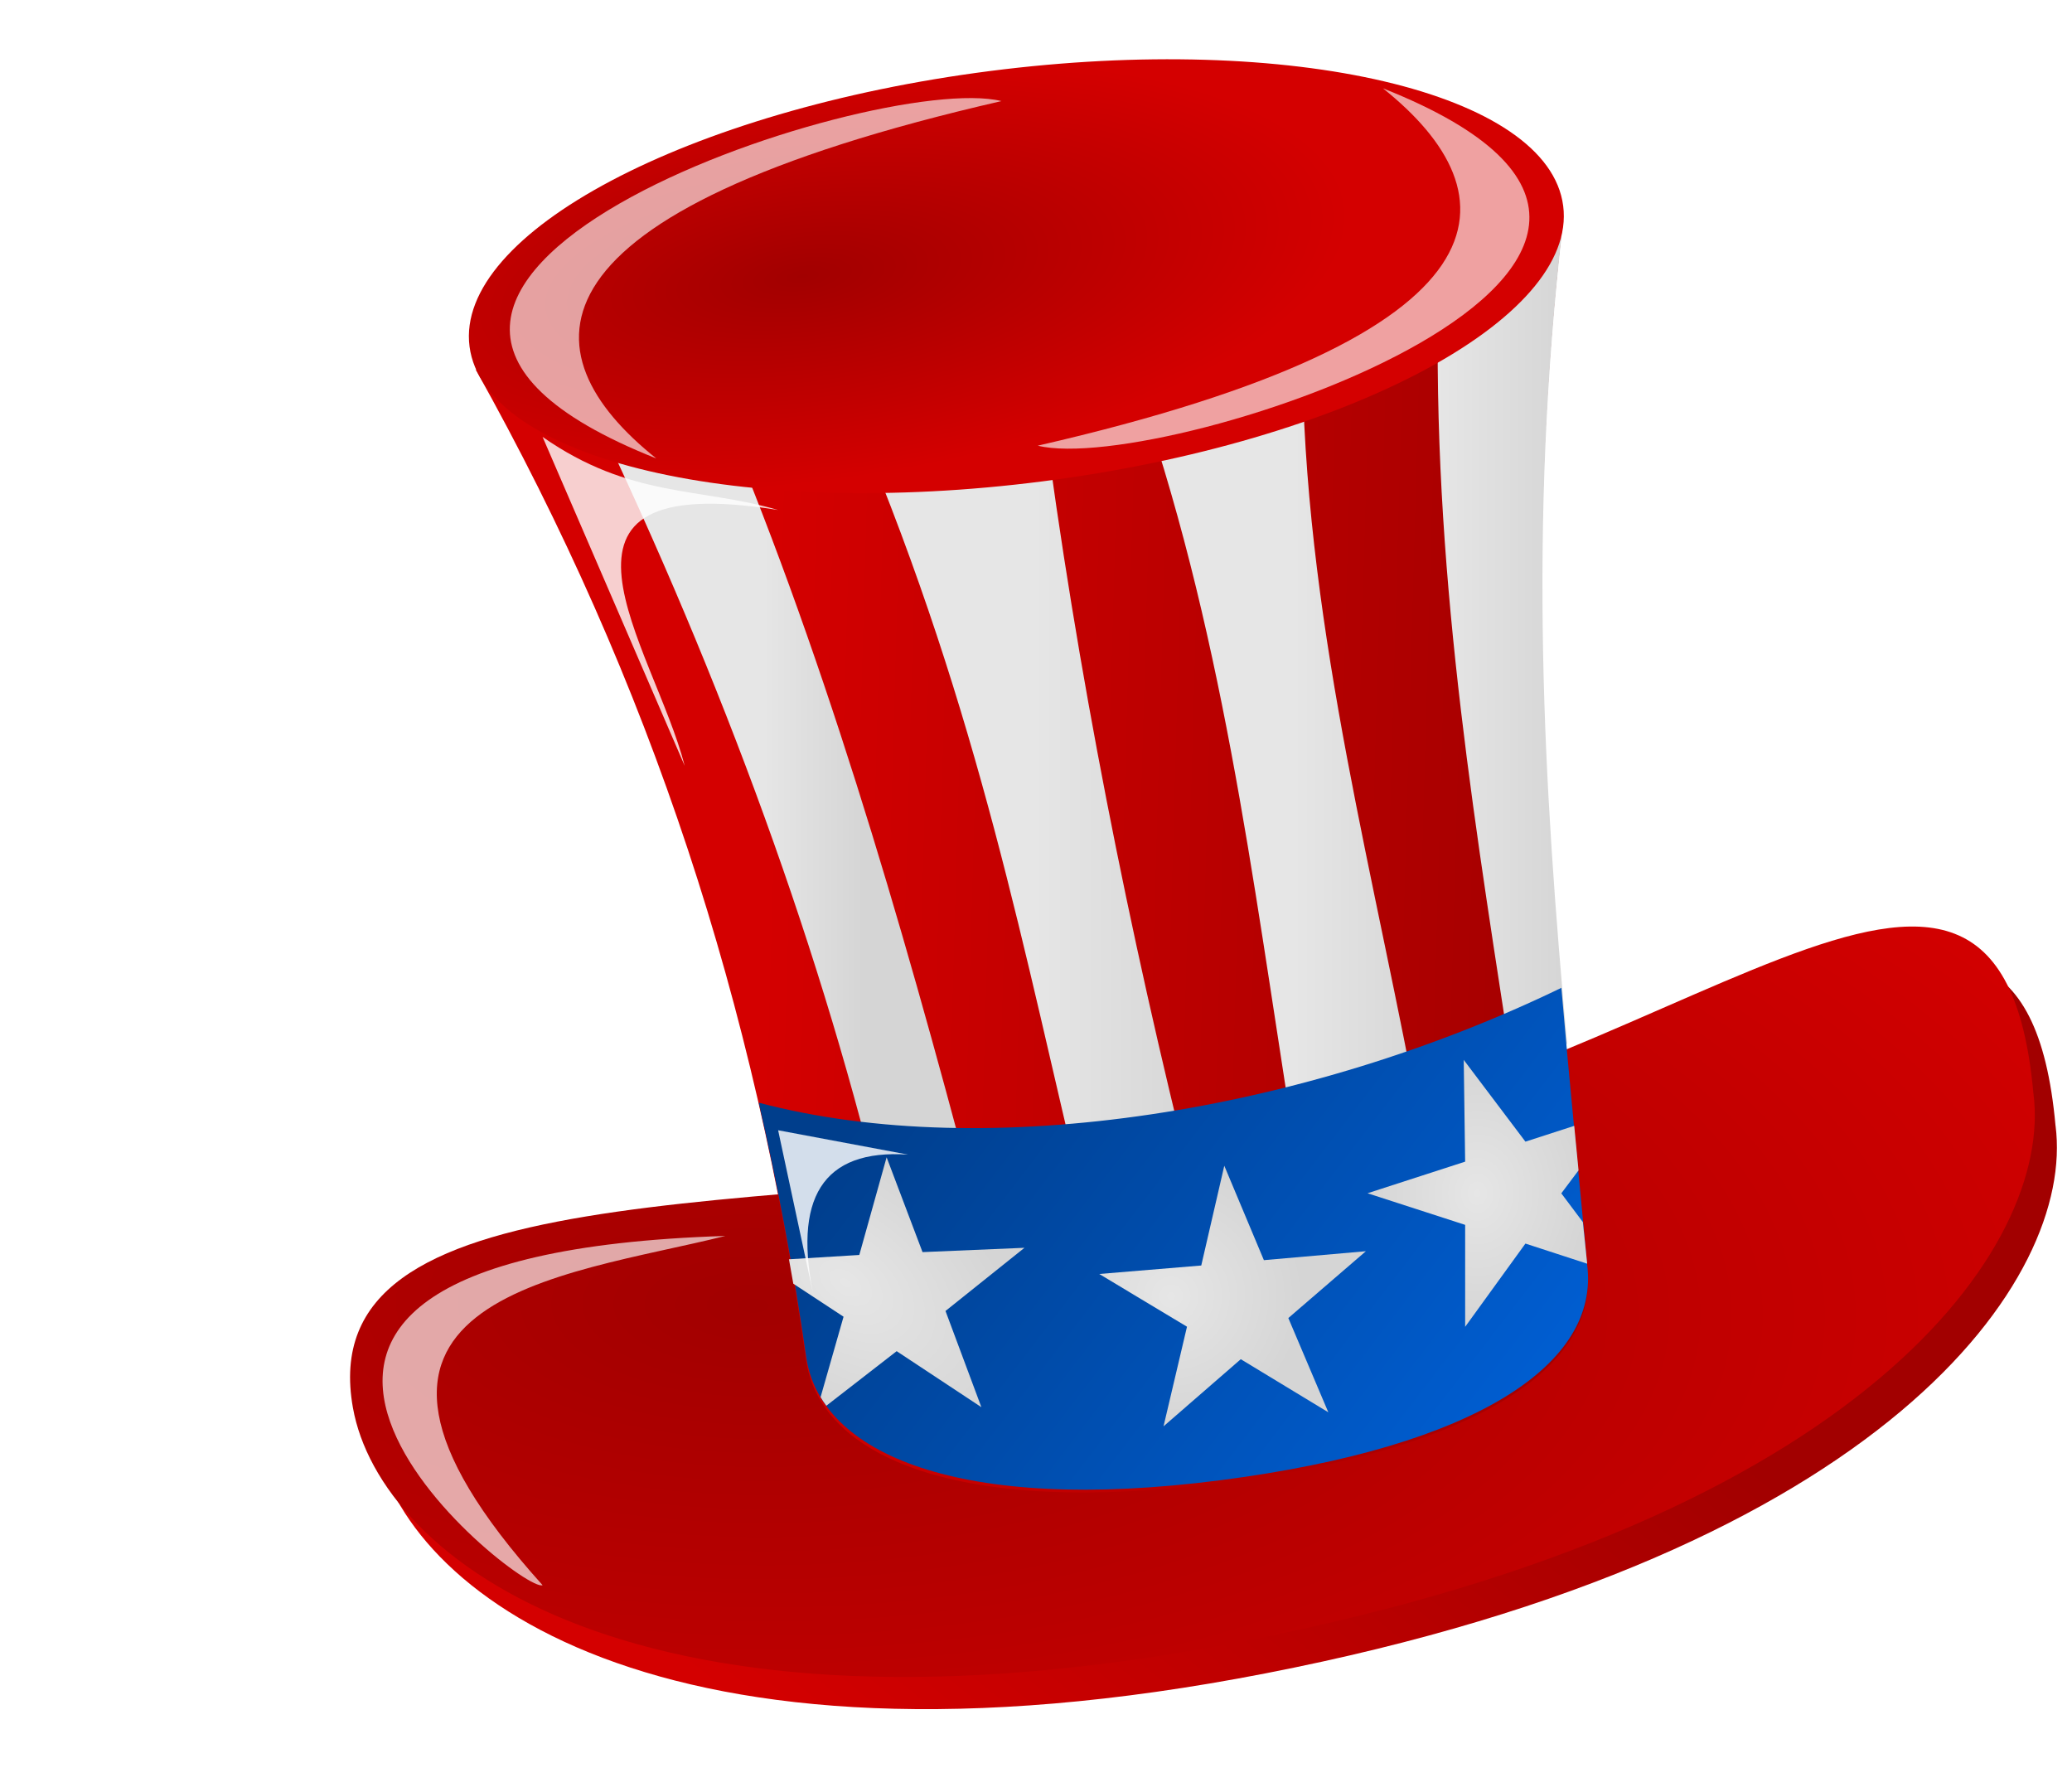
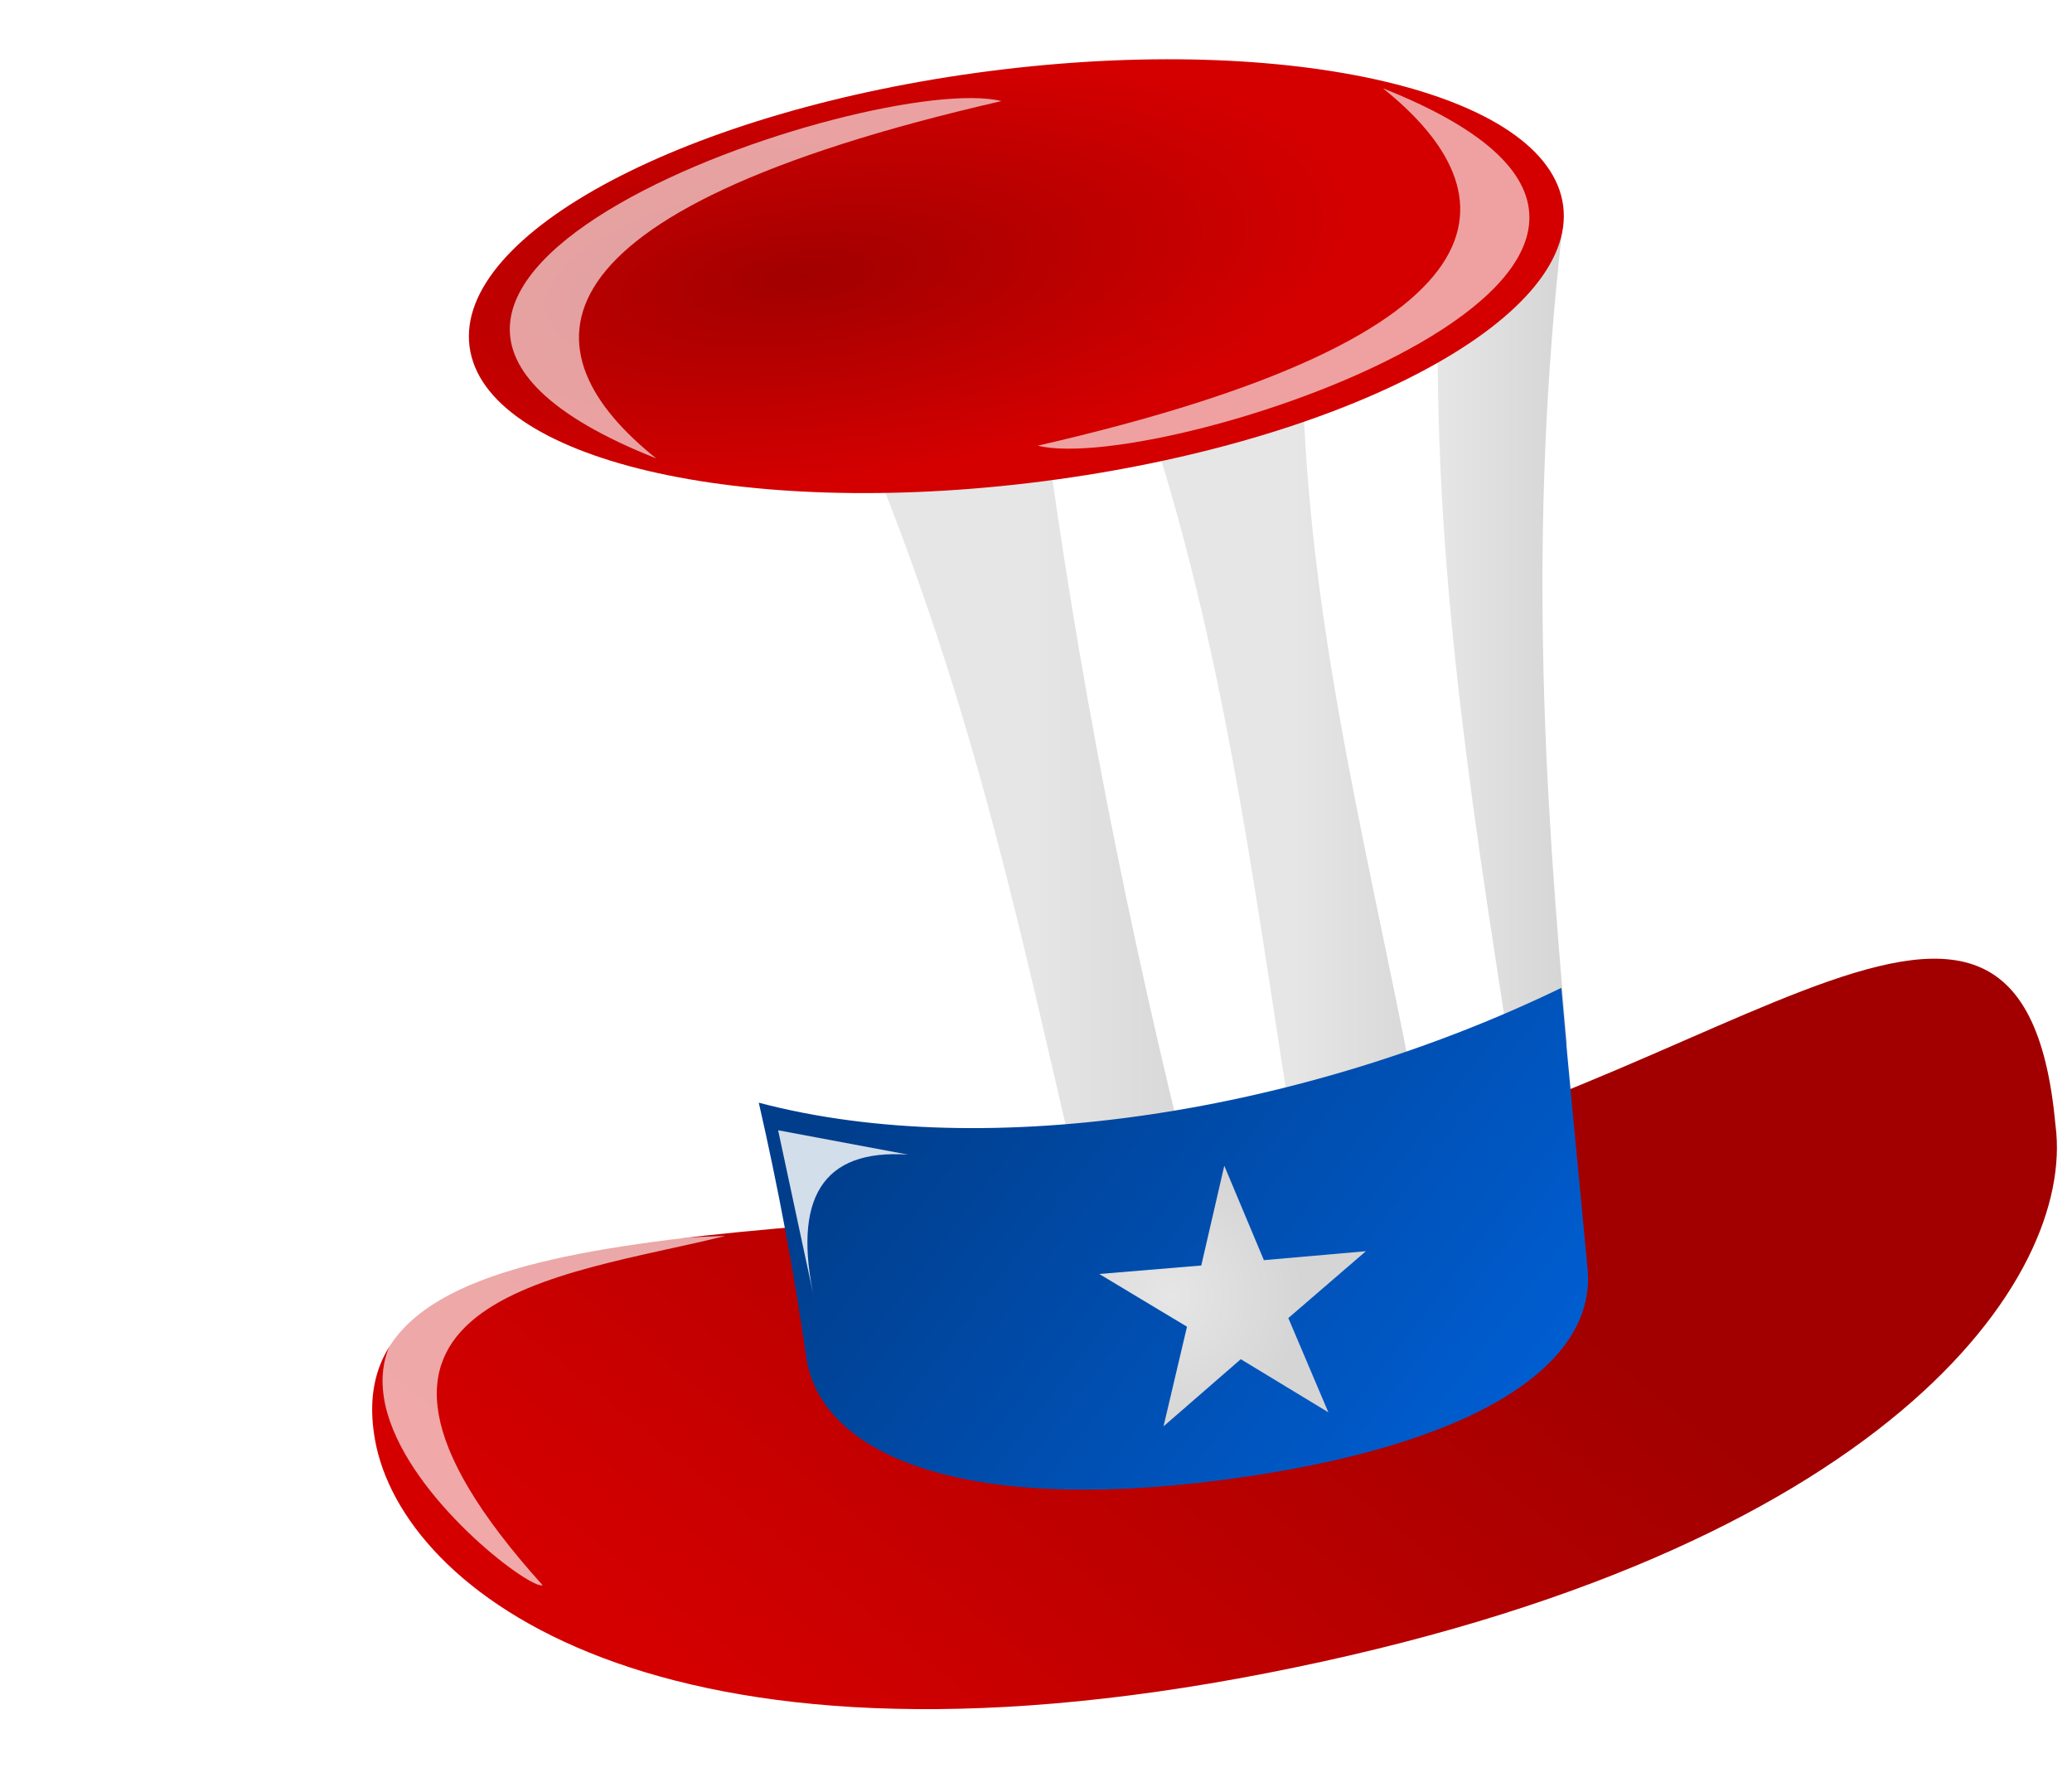
<svg xmlns="http://www.w3.org/2000/svg" xmlns:xlink="http://www.w3.org/1999/xlink" height="39.0" preserveAspectRatio="xMidYMid meet" version="1.0" viewBox="-2.1 0.0 45.1 39.0" width="45.1" zoomAndPan="magnify">
  <defs>
    <linearGradient id="a" xlink:actuate="onLoad" xlink:show="other" xlink:type="simple">
      <stop offset="0" stop-color="#a20000" />
      <stop offset="1" stop-color="#d40000" />
    </linearGradient>
    <linearGradient id="b" xlink:actuate="onLoad" xlink:show="other" xlink:type="simple">
      <stop offset="0" stop-color="#e6e6e6" />
      <stop offset="1" stop-color="#d5d5d5" />
    </linearGradient>
    <linearGradient id="j" x2=".986" xlink:actuate="onLoad" xlink:show="other" xlink:type="simple" y1=".477" y2=".954">
      <stop offset="0" stop-color="#003e8c" />
      <stop offset="1" stop-color="#0062db" />
    </linearGradient>
    <linearGradient id="e" x1=".99" x2=".256" xlink:actuate="onLoad" xlink:href="#a" xlink:show="other" xlink:type="simple" y1=".632" y2=".609" />
    <linearGradient id="f" x1=".464" x2=".719" xlink:actuate="onLoad" xlink:href="#b" xlink:show="other" xlink:type="simple" />
    <linearGradient id="g" x1=".524" x2="1.049" xlink:actuate="onLoad" xlink:href="#b" xlink:show="other" xlink:type="simple" />
    <linearGradient id="h" x1=".53" x2="1.06" xlink:actuate="onLoad" xlink:href="#b" xlink:show="other" xlink:type="simple" />
    <linearGradient id="i" x1=".025" xlink:actuate="onLoad" xlink:href="#b" xlink:show="other" xlink:type="simple" />
    <linearGradient id="c" x1=".722" x2=".232" xlink:actuate="onLoad" xlink:href="#a" xlink:show="other" xlink:type="simple" y1=".563" y2=".921" />
    <radialGradient cx="14.614" cy="17.009" gradientTransform="matrix(1 0 0 .667 0 6)" gradientUnits="userSpaceOnUse" id="n" r="7.5" xlink:actuate="onLoad" xlink:href="#a" xlink:show="other" xlink:type="simple" />
    <radialGradient cx="13.568" cy="15.359" gradientTransform="matrix(4.509 .052 -.024 2.039 -45.612 1004.7)" gradientUnits="userSpaceOnUse" id="d" r="7.492" xlink:actuate="onLoad" xlink:href="#a" xlink:show="other" xlink:type="simple" />
    <radialGradient cx="17.354" cy="30.081" gradientTransform="matrix(1.388 1.031 -.633 .852 12.156 992.7)" gradientUnits="userSpaceOnUse" id="k" r="2.563" xlink:actuate="onLoad" xlink:href="#b" xlink:show="other" xlink:type="simple" />
    <radialGradient cx="16.556" cy="19.074" gradientUnits="userSpaceOnUse" id="l" r="3.536" xlink:actuate="onLoad" xlink:href="#b" xlink:show="other" xlink:type="simple" />
    <radialGradient cx="30.953" cy="27.938" gradientTransform="matrix(1 0 0 1.216 0 1000.3)" gradientUnits="userSpaceOnUse" id="m" r="2.391" xlink:actuate="onLoad" xlink:href="#b" xlink:show="other" xlink:type="simple" />
    <filter height="1.252" id="o" width="1.185" x="-.092" xlink:actuate="onLoad" xlink:show="other" xlink:type="simple" y="-.126">
      <feGaussianBlur stdDeviation=".411" />
    </filter>
    <filter height="1.252" id="p" width="1.185" x="-.092" xlink:actuate="onLoad" xlink:show="other" xlink:type="simple" y="-.126">
      <feGaussianBlur stdDeviation=".411" />
    </filter>
    <filter height="1.296" id="q" width="1.302" x="-.151" xlink:actuate="onLoad" xlink:show="other" xlink:type="simple" y="-.148">
      <feGaussianBlur stdDeviation=".469" />
    </filter>
    <filter height="1.461" id="s" width="1.605" x="-.302" xlink:actuate="onLoad" xlink:show="other" xlink:type="simple" y="-.23">
      <feGaussianBlur stdDeviation=".356" />
    </filter>
    <filter height="1.176" id="r" width="1.246" x="-.123" xlink:actuate="onLoad" xlink:show="other" xlink:type="simple" y="-.088">
      <feGaussianBlur stdDeviation=".263" />
    </filter>
  </defs>
  <path d="m43.538 1032.8c0.428 3.32-3.689 9.29-17.194 11.92-13.226 2.576-18.796-1.784-19.385-5.08-0.909-5.086 8.288-4.186 18.478-5.499s17.352-9.638 18.1-1.342z" fill="url(#c)" transform="translate(-.896 -1008.3)" />
-   <path d="m43.057 1032.1c0.428 3.32-3.689 9.29-17.194 11.92-13.226 2.576-18.796-1.784-19.385-5.08-0.909-5.086 8.288-4.186 18.478-5.499s17.352-9.638 18.1-1.342z" fill="url(#d)" transform="translate(-.896 -1008.3)" />
-   <path d="m33.341 1035.9c0.273 2.12-2.356 3.95-8.011 4.679s-8.686-0.562-8.989-2.679c-1.108-7.742-3.363-14.721-7.19-21.556l23.664-3.237c-1.006 8.559-0.159 15.361 0.526 22.793z" fill="url(#e)" transform="translate(-.896 -1008.3)" />
-   <path d="m11.455 1016.7c2.844 5.86 5.072 11.807 6.502 17.667l2.03-0.08c-1.6-6.062-3.333-11.992-5.634-17.354l-2.898-0.233v-3e-4z" fill="url(#f)" transform="translate(-.896 -1008.3)" />
  <path d="m17.491 1017.6c2.641 6.291 3.594 11.457 4.896 16.856l2.376-0.321c-1.401-5.565-2.538-11.307-3.259-16.872l-4.013 0.337z" fill="url(#g)" transform="translate(-.896 -1008.3)" />
  <path d="m23.815 1017.5c1.781 5.455 2.366 10.911 3.268 16.366l2.665-0.907c-1.002-5.509-2.481-10.765-2.601-16.494l-3.332 1.035z" fill="url(#h)" transform="translate(-.896 -1008.3)" />
  <path d="m32.812 1013.2-2.719 2c-0.076 5.913 0.853 11.323 1.688 16.781l1.125-0.969c-0.51-5.626-0.854-11.206-0.094-17.812z" fill="url(#i)" transform="translate(-.896 -1008.3)" />
  <path d="m32.781 1029.8c-5.548 2.688-12.455 3.823-17.469 2.5 0.414 1.81 0.76 3.639 1.031 5.531 0.303 2.116 3.345 3.416 9 2.688s8.273-2.567 8-4.688c-0.189-2.048-0.391-4.029-0.562-6.031z" fill="url(#j)" transform="translate(-.896 -1008.3)" />
-   <path d="m18.094,1033.489-.594,2.125-1.531.094c.031.177.064.354.094.531l1.094.719-.5,1.75c.037.064.081.126.125.188l1.531-1.188 1.844,1.219-.781-2.094 1.719-1.375-2.219.094-.781-2.062v-0z" fill="url(#k)" transform="translate(-.896 -1008.3)" />
  <path d="m20.87 21.993-2.389-1.316-1.982 1.873 0.514-2.678-2.394-1.306 2.706-0.339 0.502-2.681 1.159 2.469 2.705-0.351-1.99 1.865 1.169 2.464z" fill="url(#l)" transform="rotate(2.389 -284.29 258.443) scale(.817)" />
-   <path d="m30.656,1031.364 .031,2.219-2.125.688 2.125.688v2.219l1.312-1.812 1.344.438c-.028-.308-.065-.601-.094-.906l-.469-.625 .375-.5-.094-.969-1.062.344-1.344-1.781z" fill="url(#m)" transform="translate(-.896 -1008.3)" />
  <path d="m25 18c0 2.761-3.358 5-7.5 5s-7.5-2.239-7.5-5 3.358-5 7.5-5 7.5 2.239 7.5 5z" fill="url(#n)" transform="matrix(1.587 -.204 .115 .893 -9.82 -6.493)" />
  <g id="change1_1">
    <path d="m20.594 1010.5c-10.573 2.425-10.385 5.484-7.513 7.778-9.419-3.734 4.762-8.456 7.513-7.778z" fill="#fff" fill-opacity=".631" filter="url(#o)" transform="translate(-.896 -1008.3)" />
  </g>
  <g id="change1_2">
    <path d="m21.384 1018c10.573-2.425 10.385-5.484 7.513-7.778 9.419 3.734-4.762 8.456-7.513 7.778z" fill="#fff" fill-opacity=".631" filter="url(#p)" transform="translate(-.896 -1008.3)" />
  </g>
  <g id="change1_3">
    <path d="m14.584 1035.2c-3.506 0.881-9.642 1.317-3.978 7.601-0.466 0.212-9.711-7.168 3.978-7.601z" fill="#fff" fill-opacity=".66" filter="url(#q)" transform="translate(-.896 -1008.3)" />
  </g>
  <g id="change1_4">
    <path d="m15.733 1019.4c-1.7-0.496-3.216-0.255-5.127-1.591l3.094 7.16c-0.67-2.6-3.669-6.485 2.033-5.569z" fill="#fff" fill-opacity=".811" filter="url(#r)" transform="translate(-.896 -1008.3)" />
  </g>
  <g id="change1_5">
    <path d="m15.733 1032.9 0.795 3.712c-0.494-2.232 0.17-3.307 2.033-3.182l-2.828-0.53z" fill="#fff" fill-opacity=".828" filter="url(#s)" transform="translate(-.896 -1008.3)" />
  </g>
</svg>